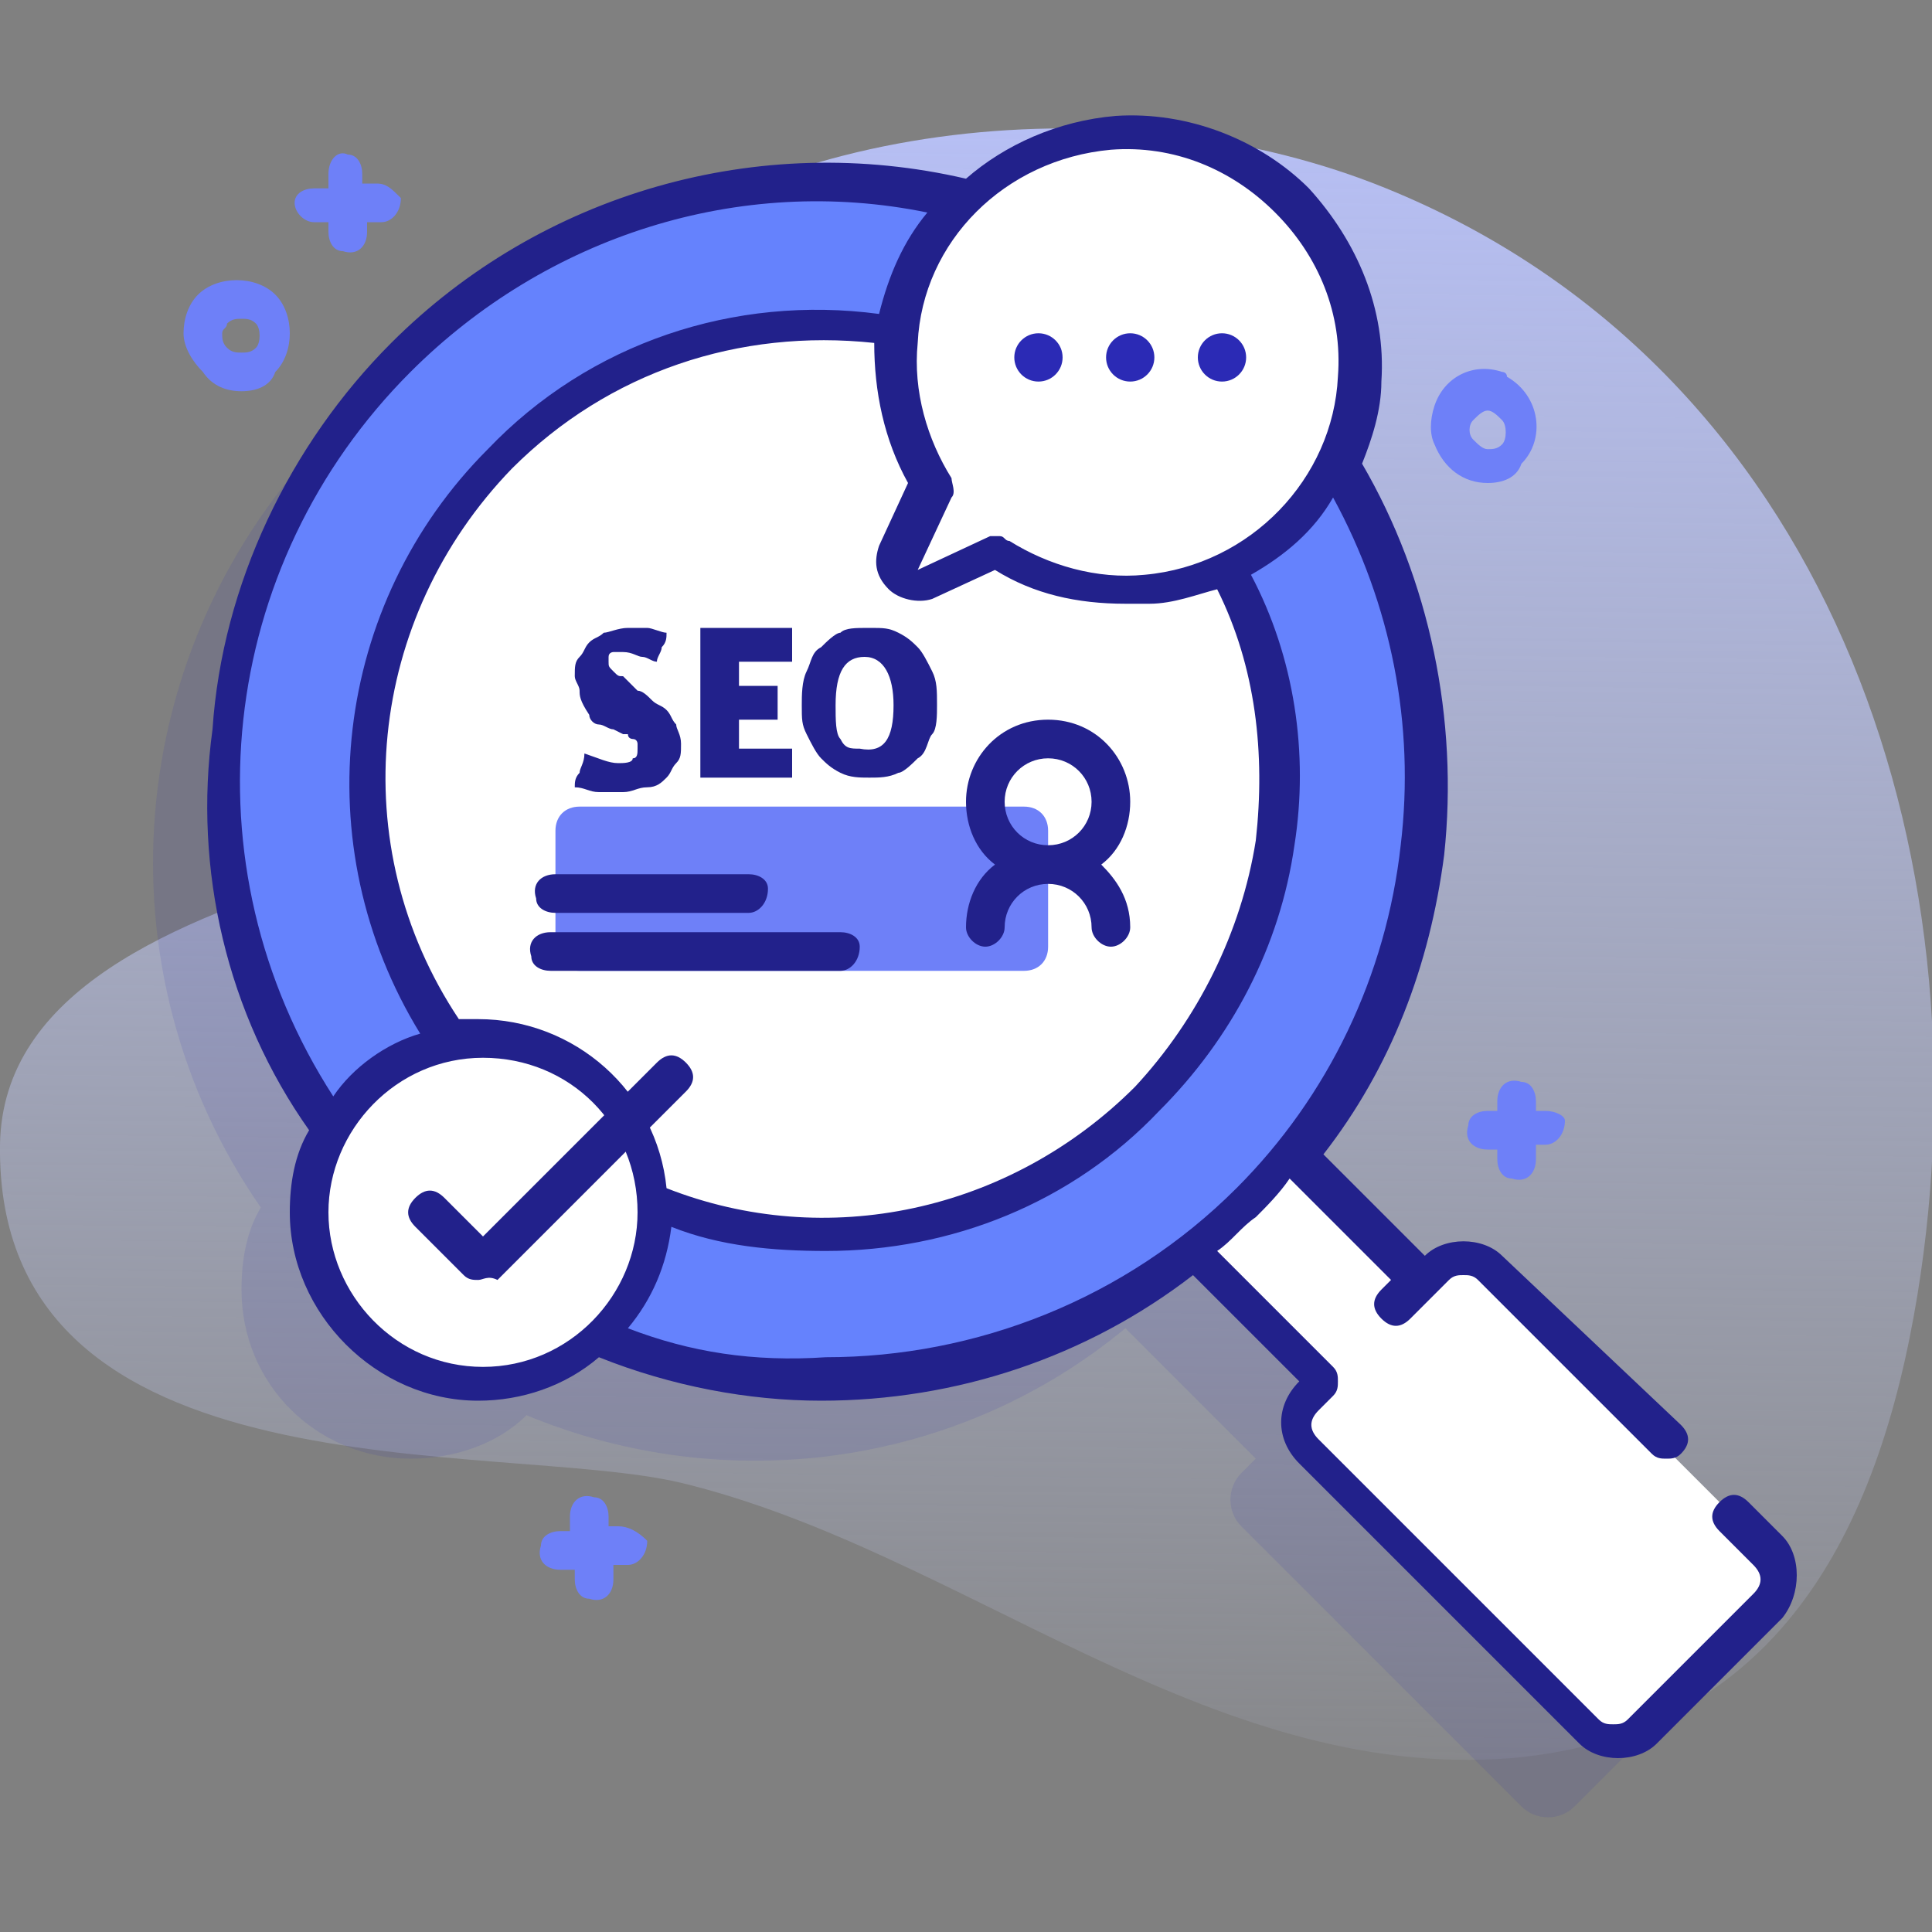
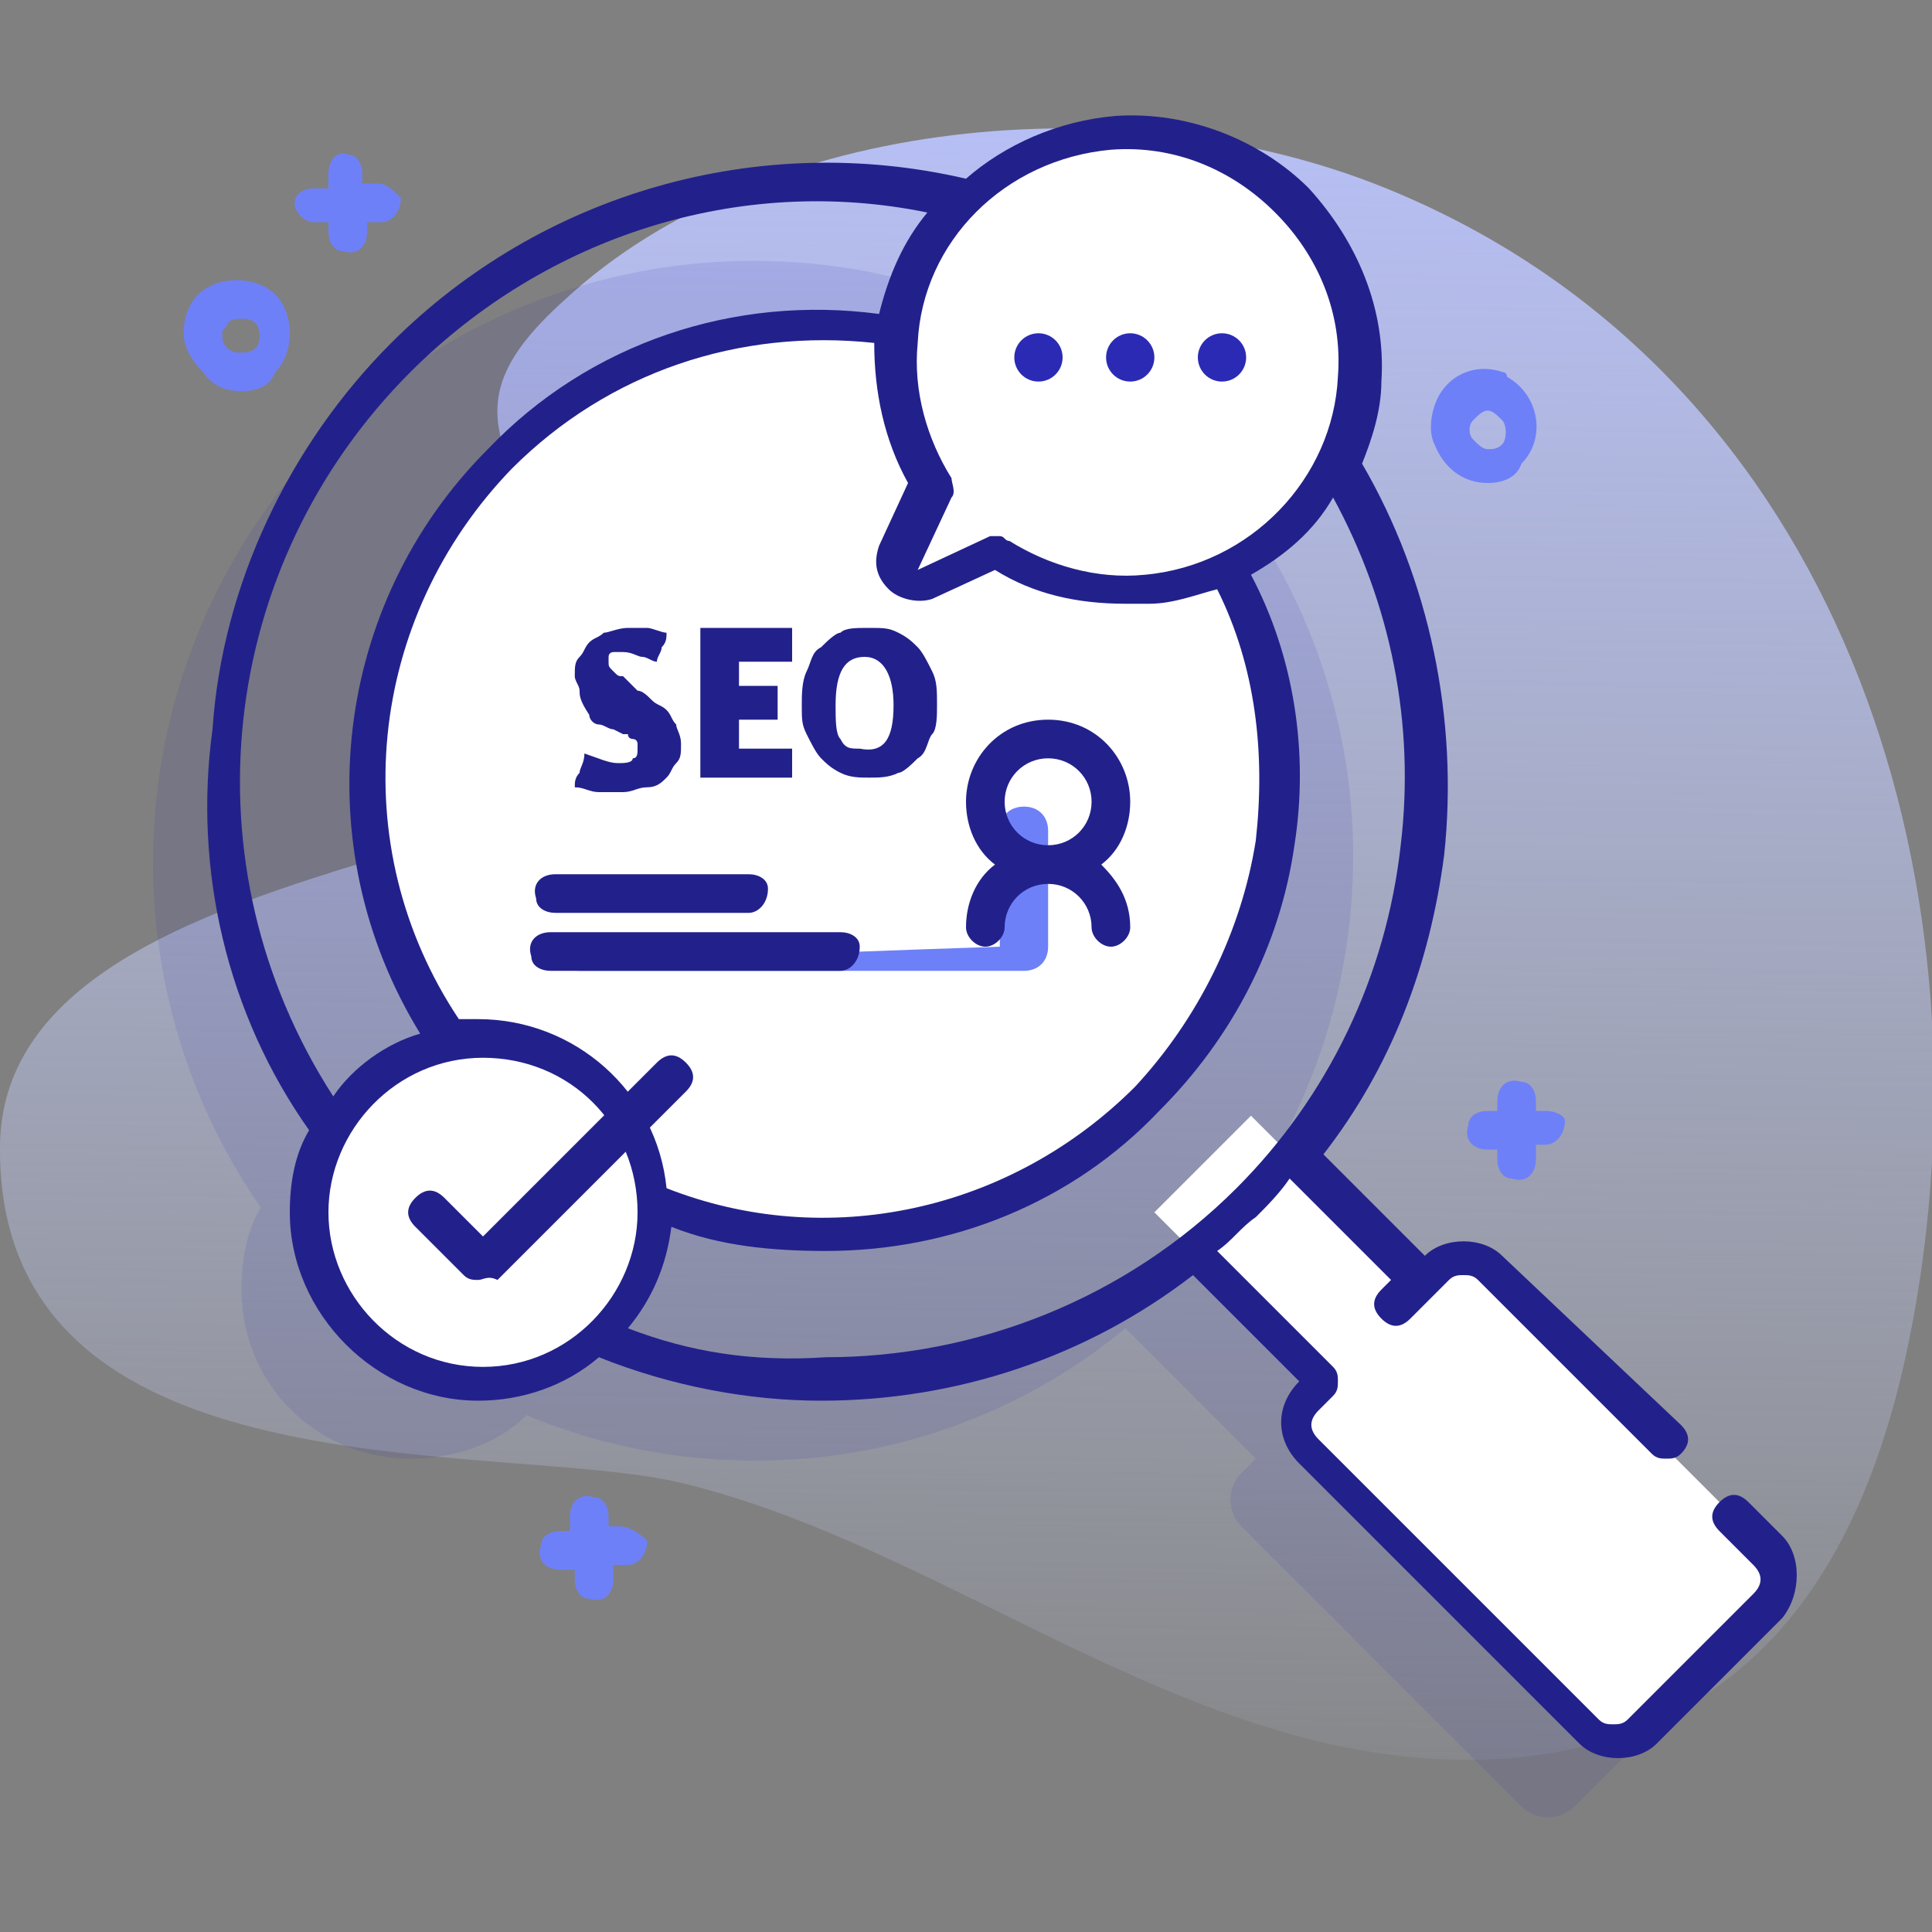
<svg xmlns="http://www.w3.org/2000/svg" version="1.1" id="Layer_1" x="0px" y="0px" width="40px" height="40px" viewBox="0 0 40 40" style="enable-background:new 0 0 40 40;" xml:space="preserve">
  <rect x="0" y="0" width="40" height="40" fill="#808080" stroke="none" />
  <style type="text/css">
	.st0{fill:url(#SVGID_1_);}
	.st1{opacity:0.11;fill:#2B2AB5;enable-background:new    ;}
	.st2{fill:#FFFFFF;}
	.st3{fill:#6582FD;}
	.st4{fill:#2B2AB5;}
	.st5{fill:#6E80F8;}
	.st6{fill:#22218B;}
	.st7{enable-background:new    ;}
</style>
  <g>
    <g>
      <linearGradient id="SVGID_1_" gradientUnits="userSpaceOnUse" x1="581.422" y1="-9483.028" x2="581.891" y2="-9443.355" gradientTransform="matrix(1 0 0 -1 -561.6 -9442.99)">
        <stop offset="0" style="stop-color:#D2DBFC;stop-opacity:0" />
        <stop offset="1" style="stop-color:#B8C1FB" />
      </linearGradient>
      <path class="st0" d="M28.7,3.9c-5.4-2.2-12.9-1.5-17,2.3c-2.9,2.6-0.7,3.4,1.2,8.3C14.3,18,0.1,17.3,0,23.7    c-0.1,7.4,10.3,6.1,14.1,7c5.8,1.4,10.9,6.2,17.2,5.7c5.5-0.5,7.6-4.7,8.4-9.6C41.2,17.6,37.8,7.6,28.7,3.9z" />
      <path class="st1" d="M35.2,33.7l-5.8-5.8c-0.3-0.3-0.8-0.3-1.1,0L28,28.2l-2.7-2.7c3.9-4.9,3.6-12-0.9-16.5    C19.5,4.2,11.7,4.2,6.8,9C2.5,13.4,2,20.1,5.4,25C5.1,25.5,5,26.1,5,26.7c0,2,1.6,3.5,3.5,3.5c0.9,0,1.8-0.3,2.4-0.9    c4.1,1.7,8.9,1.1,12.4-1.8l2.7,2.7l-0.3,0.3c-0.3,0.3-0.3,0.8,0,1.1l5.8,5.8c0.3,0.3,0.8,0.3,1.1,0l2.6-2.6    C35.5,34.5,35.5,34,35.2,33.7L35.2,33.7z" />
      <path class="st2" d="M23.9,25.1l2-2l4.2,4.2l-2,2L23.9,25.1z" />
      <path class="st2" d="M36.6,33.2L34,35.8c-0.3,0.3-0.8,0.3-1.1,0L27.1,30c-0.3-0.3-0.3-0.8,0-1.1l2.6-2.6c0.3-0.3,0.8-0.3,1.1,0    l5.8,5.8C36.9,32.4,36.9,32.8,36.6,33.2z" />
-       <circle class="st3" cx="17" cy="16.2" r="12.4" />
      <circle class="st2" cx="17" cy="16.2" r="9.4" />
      <path class="st2" d="M28,7.8c0.2-2.9-2.2-5.3-5.1-5.1c-2.3,0.1-4.2,2-4.4,4.3c-0.1,1.1,0.2,2.2,0.8,3l-0.7,1.5    c-0.1,0.3,0.2,0.6,0.5,0.5l1.5-0.7c0.9,0.6,1.9,0.9,3,0.8C26,12,27.9,10.1,28,7.8L28,7.8z" />
      <circle class="st4" cx="21.5" cy="7.4" r="0.5" />
      <circle class="st4" cx="23.4" cy="7.4" r="0.5" />
      <circle class="st4" cx="25.3" cy="7.4" r="0.5" />
      <circle class="st2" cx="9.9" cy="25.1" r="3.5" />
-       <path class="st5" d="M12,20.1h9.2c0.3,0,0.5-0.2,0.5-0.5v-2.4c0-0.3-0.2-0.5-0.5-0.5H12c-0.3,0-0.5,0.2-0.5,0.5v2.4    C11.5,19.9,11.7,20.1,12,20.1z" />
+       <path class="st5" d="M12,20.1h9.2c0.3,0,0.5-0.2,0.5-0.5v-2.4c0-0.3-0.2-0.5-0.5-0.5c-0.3,0-0.5,0.2-0.5,0.5v2.4    C11.5,19.9,11.7,20.1,12,20.1z" />
      <path class="st6" d="M15.5,18.9h-4c-0.2,0-0.4-0.1-0.4-0.3c-0.1-0.3,0.1-0.5,0.4-0.5h4c0.2,0,0.4,0.1,0.4,0.3    C15.9,18.7,15.7,18.9,15.5,18.9z" />
      <path class="st6" d="M17.4,20.1h-6c-0.2,0-0.4-0.1-0.4-0.3c-0.1-0.3,0.1-0.5,0.4-0.5h6c0.2,0,0.4,0.1,0.4,0.3    C17.8,19.9,17.6,20.1,17.4,20.1z" />
      <path class="st5" d="M5,8.1C4.7,8.1,4.4,8,4.2,7.7C4,7.5,3.8,7.2,3.8,6.9c0-0.3,0.1-0.6,0.3-0.8c0.4-0.4,1.2-0.4,1.6,0    c0.4,0.4,0.4,1.2,0,1.6C5.6,8,5.3,8.1,5,8.1z M5,6.6c-0.1,0-0.2,0-0.3,0.1c0,0.1-0.1,0.1-0.1,0.2s0,0.2,0.1,0.3    C4.8,7.3,4.9,7.3,5,7.3s0.2,0,0.3-0.1c0.1-0.1,0.1-0.4,0-0.5C5.2,6.6,5.1,6.6,5,6.6z" />
      <path class="st5" d="M30.8,10c-0.5,0-0.9-0.3-1.1-0.8c-0.1-0.2-0.1-0.5,0-0.8c0.2-0.6,0.8-0.9,1.4-0.7c0,0,0.1,0,0.1,0.1    c0.7,0.4,0.8,1.3,0.3,1.8l0,0l0,0C31.4,9.9,31.1,10,30.8,10z M30.8,8.5c-0.1,0-0.2,0.1-0.3,0.2c-0.1,0.1-0.1,0.3,0,0.4    c0.1,0.1,0.2,0.2,0.3,0.2c0.1,0,0.2,0,0.3-0.1l0,0c0.1-0.1,0.1-0.4,0-0.5C31,8.6,30.9,8.5,30.8,8.5z" />
      <path class="st5" d="M7.8,3.8H7.5V3.6c0-0.2-0.1-0.4-0.3-0.4C7,3.1,6.8,3.3,6.8,3.6v0.3H6.5C6.3,3.9,6.1,4,6.1,4.2    c0,0.2,0.2,0.4,0.4,0.4h0.3v0.2c0,0.2,0.1,0.4,0.3,0.4c0.3,0.1,0.5-0.1,0.5-0.4V4.6h0.3c0.2,0,0.4-0.2,0.4-0.5    C8.1,3.9,8,3.8,7.8,3.8L7.8,3.8z" />
      <path class="st5" d="M32,23h-0.2v-0.2c0-0.2-0.1-0.4-0.3-0.4c-0.3-0.1-0.5,0.1-0.5,0.4V23h-0.2c-0.2,0-0.4,0.1-0.4,0.3    c-0.1,0.3,0.1,0.5,0.4,0.5H31V24c0,0.2,0.1,0.4,0.3,0.4c0.3,0.1,0.5-0.1,0.5-0.4v-0.3H32c0.2,0,0.4-0.2,0.4-0.5    C32.4,23.1,32.2,23,32,23z" />
      <path class="st5" d="M12.8,31.6h-0.2v-0.2c0-0.2-0.1-0.4-0.3-0.4c-0.3-0.1-0.5,0.1-0.5,0.4v0.3h-0.2c-0.2,0-0.4,0.1-0.4,0.3    c-0.1,0.3,0.1,0.5,0.4,0.5h0.3v0.2c0,0.2,0.1,0.4,0.3,0.4c0.3,0.1,0.5-0.1,0.5-0.4v-0.3H13c0.2,0,0.4-0.2,0.4-0.5    C13.2,31.7,13,31.6,12.8,31.6z" />
      <g>
        <path class="st6" d="M36.9,31.8l-0.7-0.7c-0.2-0.2-0.4-0.2-0.6,0c-0.2,0.2-0.2,0.4,0,0.6l0.7,0.7c0.2,0.2,0.2,0.4,0,0.6l-2.6,2.6     c-0.1,0.1-0.2,0.1-0.3,0.1s-0.2,0-0.3-0.1l-5.8-5.8c-0.2-0.2-0.2-0.4,0-0.6l0.3-0.3c0.1-0.1,0.1-0.2,0.1-0.3s0-0.2-0.1-0.3     l-2.4-2.4c0.3-0.2,0.5-0.5,0.8-0.7c0.2-0.2,0.5-0.5,0.7-0.8l2.1,2.1l-0.2,0.2c-0.2,0.2-0.2,0.4,0,0.6s0.4,0.2,0.6,0l0.8-0.8     c0.1-0.1,0.2-0.1,0.3-0.1c0.1,0,0.2,0,0.3,0.1l3.6,3.6c0.1,0.1,0.2,0.1,0.3,0.1s0.2,0,0.3-0.1c0.2-0.2,0.2-0.4,0-0.6L31.1,26     c-0.2-0.2-0.5-0.3-0.8-0.3s-0.6,0.1-0.8,0.3l0,0l-2.1-2.1c1.4-1.8,2.2-3.9,2.5-6.2c0.3-2.8-0.3-5.7-1.7-8.1     c0.2-0.5,0.4-1.1,0.4-1.7c0.1-1.5-0.5-2.9-1.5-4c-1-1-2.5-1.6-4-1.5C21.9,2.5,20.8,3,20,3.7c-4.3-1-8.8,0.3-11.9,3.4     c-2.1,2.1-3.5,5-3.7,8C4,18,4.7,21,6.4,23.4C6.1,23.9,6,24.5,6,25.1C6,27.2,7.8,29,9.9,29c0.9,0,1.8-0.3,2.5-0.9     c1.5,0.6,3.1,0.9,4.6,0.9c2.8,0,5.5-0.9,7.7-2.6l2.2,2.2l0,0c-0.5,0.5-0.5,1.2,0,1.7l5.8,5.8c0.2,0.2,0.5,0.3,0.8,0.3     s0.6-0.1,0.8-0.3l2.6-2.6C37.3,33,37.3,32.2,36.9,31.8L36.9,31.8z M23,3.1c1.3-0.1,2.5,0.4,3.4,1.3s1.4,2.1,1.3,3.4     c-0.1,2.1-1.8,3.9-4,4.1c-1,0.1-2-0.2-2.8-0.7c-0.1,0-0.1-0.1-0.2-0.1s-0.1,0-0.2,0L19,11.8l0.7-1.5c0.1-0.1,0-0.3,0-0.4     c-0.5-0.8-0.8-1.8-0.7-2.8C19.1,5,20.8,3.3,23,3.1L23,3.1z M13.8,24.6c-0.2-2-1.9-3.5-3.9-3.5c-0.1,0-0.3,0-0.4,0     c-2.4-3.6-1.9-8.3,1.1-11.4c2-2,4.7-2.9,7.5-2.6c0,1,0.2,2,0.7,2.9l-0.6,1.3c-0.1,0.3-0.1,0.6,0.2,0.9c0.2,0.2,0.6,0.3,0.9,0.2     l1.3-0.6c0.8,0.5,1.7,0.7,2.7,0.7c0.2,0,0.3,0,0.5,0c0.5,0,1-0.2,1.4-0.3c0.8,1.6,1,3.4,0.8,5.2c-0.3,1.9-1.2,3.7-2.5,5.1     C20.9,25.1,17.1,25.9,13.8,24.6L13.8,24.6z M8.5,7.7c2.8-2.8,6.8-4.1,10.7-3.3c-0.5,0.6-0.8,1.3-1,2.1c-3-0.4-6,0.6-8.1,2.8     c-3.2,3.2-3.8,8.2-1.4,12.1c-0.7,0.2-1.4,0.7-1.8,1.3C3.8,17.9,4.5,11.7,8.5,7.7z M6.8,25.1c0-1.7,1.4-3.2,3.2-3.2     s3.2,1.4,3.2,3.2c0,1.7-1.4,3.2-3.2,3.2S6.8,26.8,6.8,25.1z M13,27.5c0.5-0.6,0.8-1.3,0.9-2.1c1,0.4,2.1,0.5,3.2,0.5     c2.6,0,5.1-1,6.9-2.9c1.5-1.5,2.5-3.4,2.8-5.5c0.3-1.9,0-3.9-0.9-5.6c0.7-0.4,1.3-0.9,1.7-1.6c1.2,2.2,1.7,4.7,1.4,7.2     c-0.3,2.7-1.5,5.2-3.4,7.1c-2.3,2.3-5.4,3.5-8.5,3.5C15.6,28.2,14.3,28,13,27.5L13,27.5z" />
        <path class="st6" d="M9.9,26.5c-0.1,0-0.2,0-0.3-0.1l-1-1c-0.2-0.2-0.2-0.4,0-0.6s0.4-0.2,0.6,0l0.8,0.8l3.6-3.6     c0.2-0.2,0.4-0.2,0.6,0c0.2,0.2,0.2,0.4,0,0.6l-3.9,3.9C10.1,26.4,10,26.5,9.9,26.5L9.9,26.5z" />
        <path class="st6" d="M22.8,17.9c0.4-0.3,0.6-0.8,0.6-1.3c0-0.9-0.7-1.7-1.7-1.7S20,15.7,20,16.6c0,0.5,0.2,1,0.6,1.3     c-0.4,0.3-0.6,0.8-0.6,1.3c0,0.2,0.2,0.4,0.4,0.4c0.2,0,0.4-0.2,0.4-0.4c0-0.5,0.4-0.9,0.9-0.9s0.9,0.4,0.9,0.9     c0,0.2,0.2,0.4,0.4,0.4s0.4-0.2,0.4-0.4C23.4,18.6,23.1,18.2,22.8,17.9z M20.8,16.6c0-0.5,0.4-0.9,0.9-0.9s0.9,0.4,0.9,0.9     s-0.4,0.9-0.9,0.9C21.2,17.5,20.8,17.1,20.8,16.6z" />
      </g>
    </g>
    <g class="st7">
      <path class="st6" d="M13.2,14.3c0.1,0,0.2,0.1,0.3,0.2c0.1,0.1,0.2,0.1,0.3,0.2c0.1,0.1,0.1,0.2,0.2,0.3c0,0.1,0.1,0.2,0.1,0.4    c0,0.2,0,0.3-0.1,0.4s-0.1,0.2-0.2,0.3s-0.2,0.2-0.4,0.2c-0.2,0-0.3,0.1-0.5,0.1c-0.2,0-0.3,0-0.5,0s-0.3-0.1-0.5-0.1    c0-0.1,0-0.2,0.1-0.3c0-0.1,0.1-0.2,0.1-0.4c0.3,0.1,0.5,0.2,0.7,0.2c0.1,0,0.3,0,0.3-0.1c0.1,0,0.1-0.1,0.1-0.2c0,0,0-0.1,0-0.1    c0,0,0-0.1-0.1-0.1c0,0-0.1,0-0.1-0.1c0,0-0.1,0-0.1,0l-0.2-0.1c-0.1,0-0.2-0.1-0.3-0.1s-0.2-0.1-0.2-0.2C12,14.5,12,14.4,12,14.3    s-0.1-0.2-0.1-0.3c0-0.2,0-0.3,0.1-0.4c0.1-0.1,0.1-0.2,0.2-0.3c0.1-0.1,0.2-0.1,0.3-0.2c0.1,0,0.3-0.1,0.5-0.1c0.1,0,0.3,0,0.4,0    c0.1,0,0.3,0.1,0.4,0.1c0,0.1,0,0.2-0.1,0.3c0,0.1-0.1,0.2-0.1,0.3c-0.1,0-0.2-0.1-0.3-0.1c-0.1,0-0.2-0.1-0.4-0.1    c0,0-0.1,0-0.1,0c0,0-0.1,0-0.1,0c0,0-0.1,0-0.1,0.1c0,0,0,0.1,0,0.1c0,0.1,0,0.1,0.1,0.2s0.1,0.1,0.2,0.1L13.2,14.3z" />
      <path class="st6" d="M16.1,14.6c0,0.1,0,0.2,0,0.3h-0.8v0.6h1.1c0,0.1,0,0.2,0,0.3c0,0.1,0,0.2,0,0.3h-1.9V13h1.9    c0,0.1,0,0.1,0,0.2s0,0.1,0,0.2c0,0.1,0,0.2,0,0.3h-1.1v0.5h0.8C16.1,14.3,16.1,14.5,16.1,14.6z" />
      <path class="st6" d="M16.6,14.6c0-0.2,0-0.5,0.1-0.7c0.1-0.2,0.1-0.4,0.3-0.5c0.1-0.1,0.3-0.3,0.4-0.3C17.5,13,17.7,13,18,13    s0.4,0,0.6,0.1c0.2,0.1,0.3,0.2,0.4,0.3c0.1,0.1,0.2,0.3,0.3,0.5c0.1,0.2,0.1,0.4,0.1,0.7c0,0.2,0,0.5-0.1,0.6s-0.1,0.4-0.3,0.5    c-0.1,0.1-0.3,0.3-0.4,0.3c-0.2,0.1-0.4,0.1-0.6,0.1s-0.4,0-0.6-0.1c-0.2-0.1-0.3-0.2-0.4-0.3c-0.1-0.1-0.2-0.3-0.3-0.5    S16.6,14.9,16.6,14.6z M18.5,14.6c0-0.6-0.2-1-0.6-1c-0.4,0-0.6,0.3-0.6,1c0,0.3,0,0.6,0.1,0.7c0.1,0.2,0.2,0.2,0.4,0.2    C18.3,15.6,18.5,15.3,18.5,14.6z" />
    </g>
  </g>
</svg>